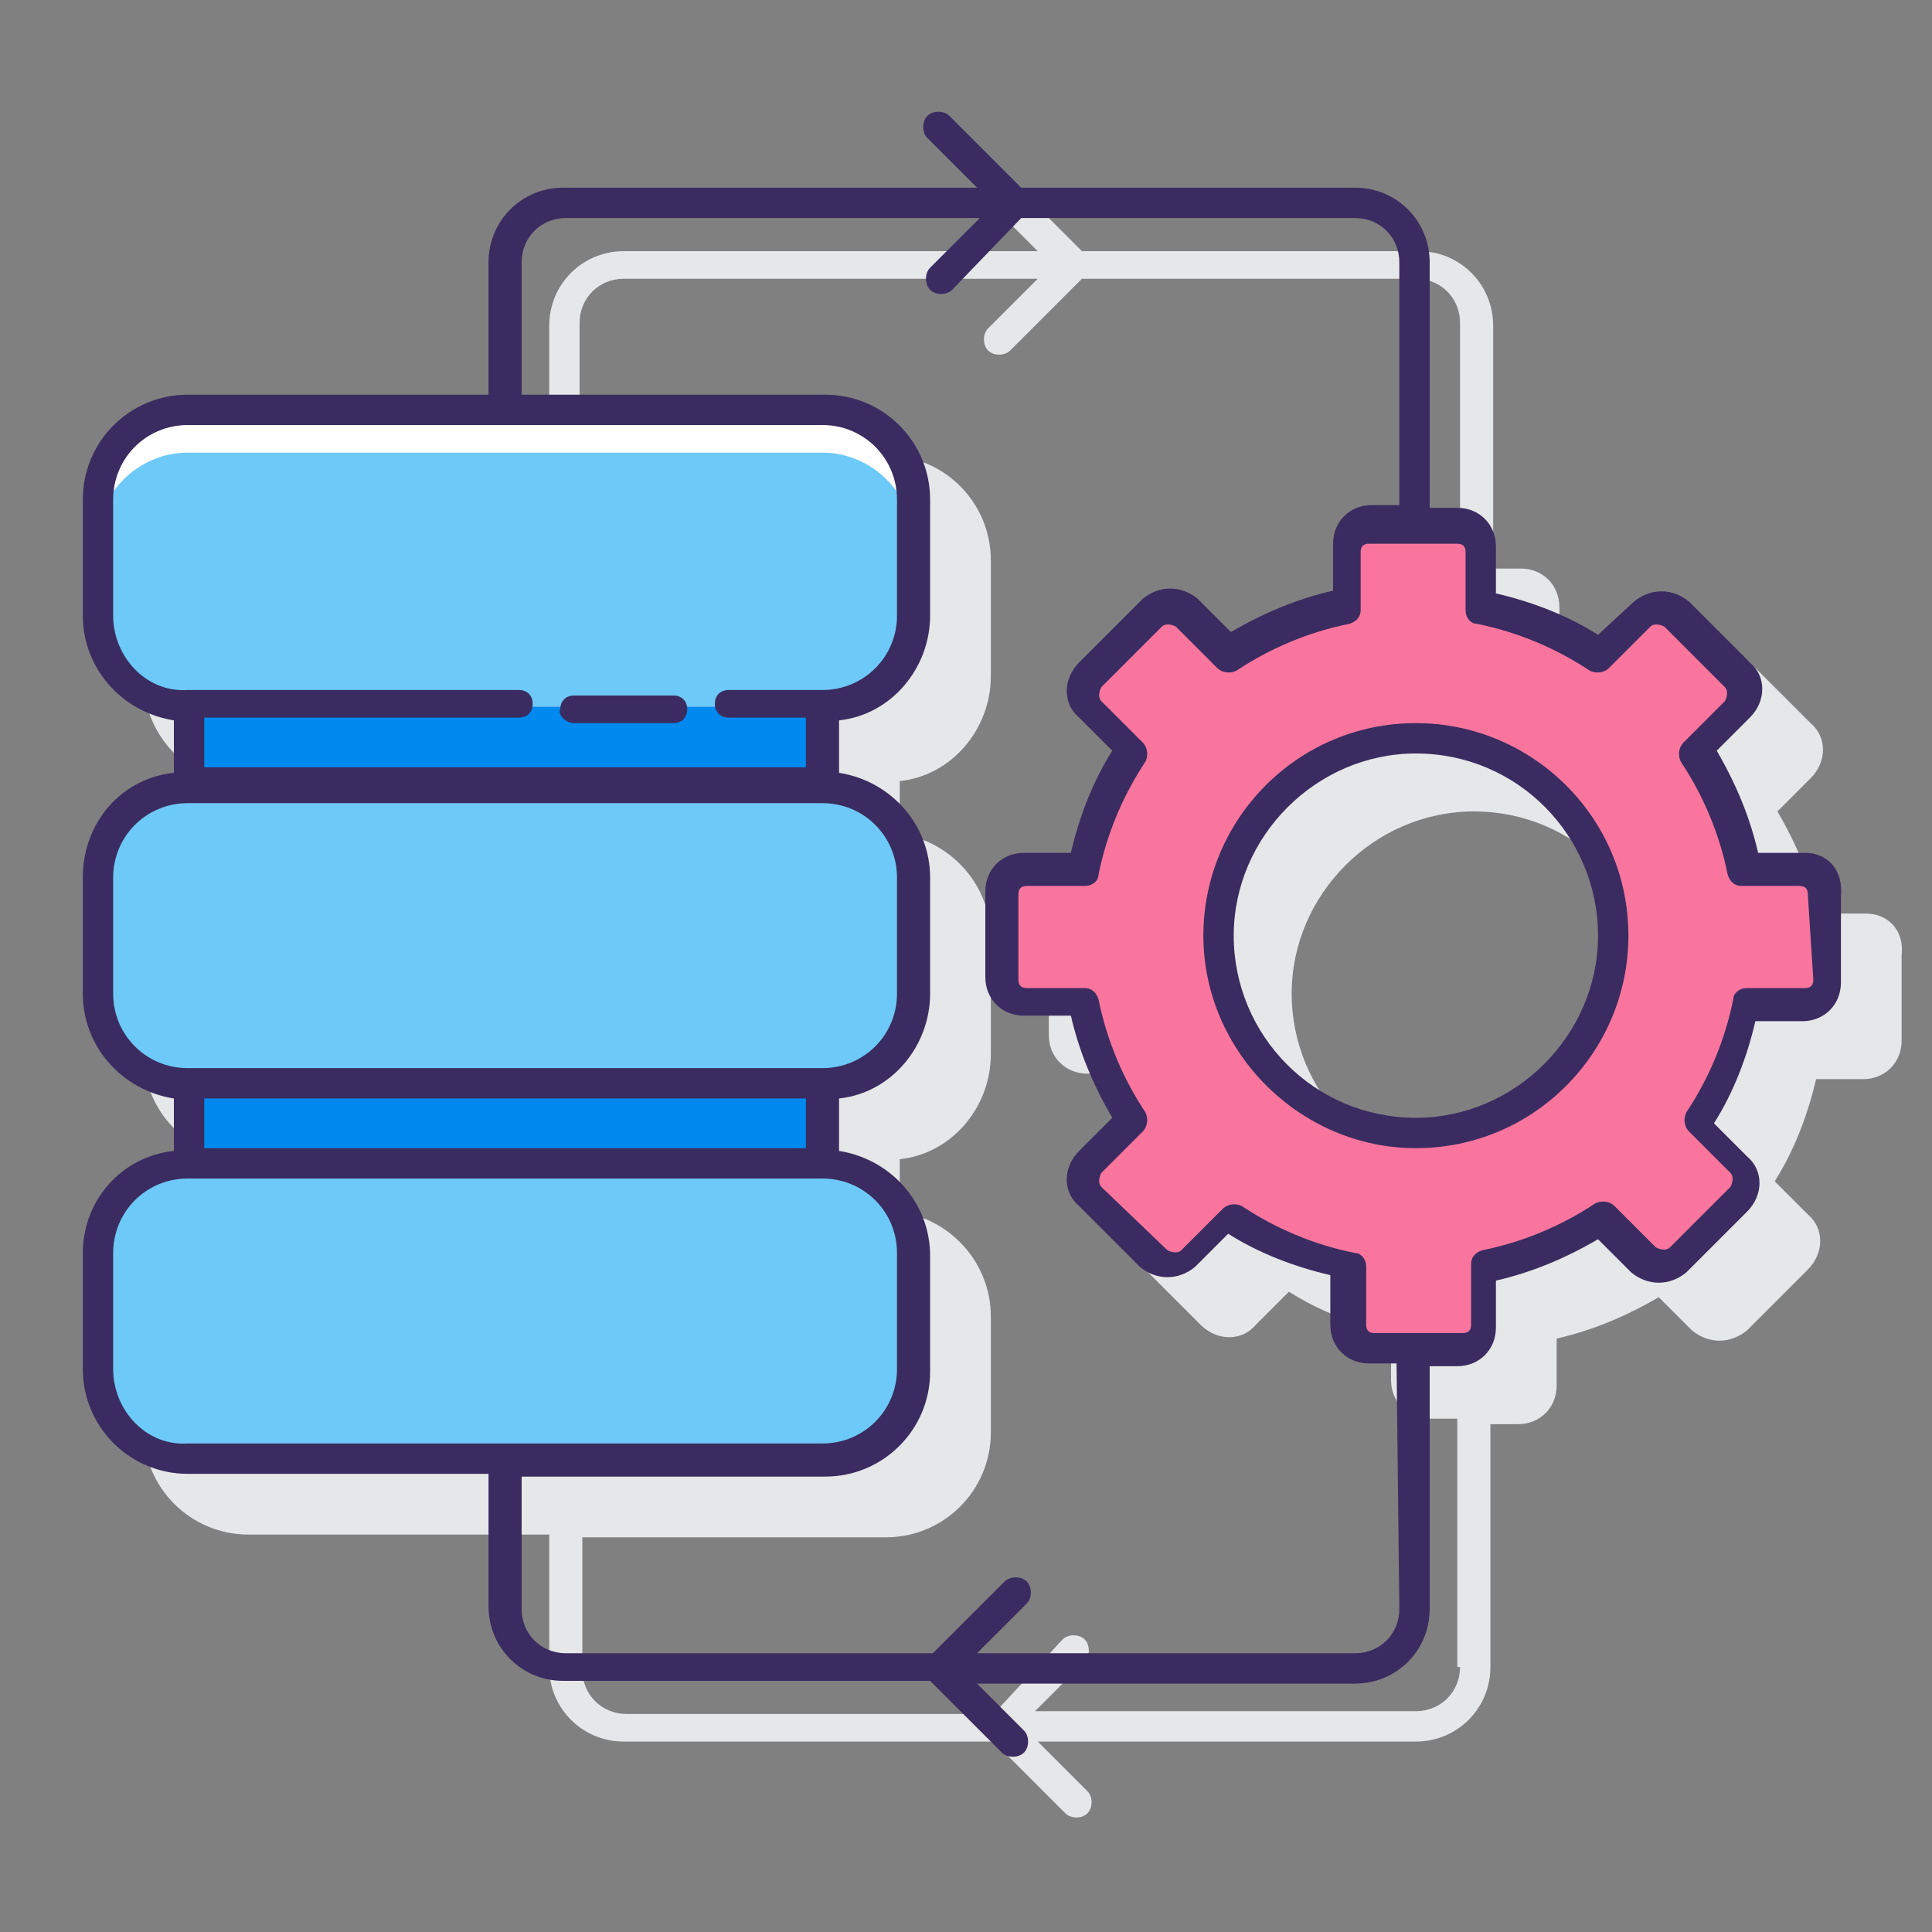
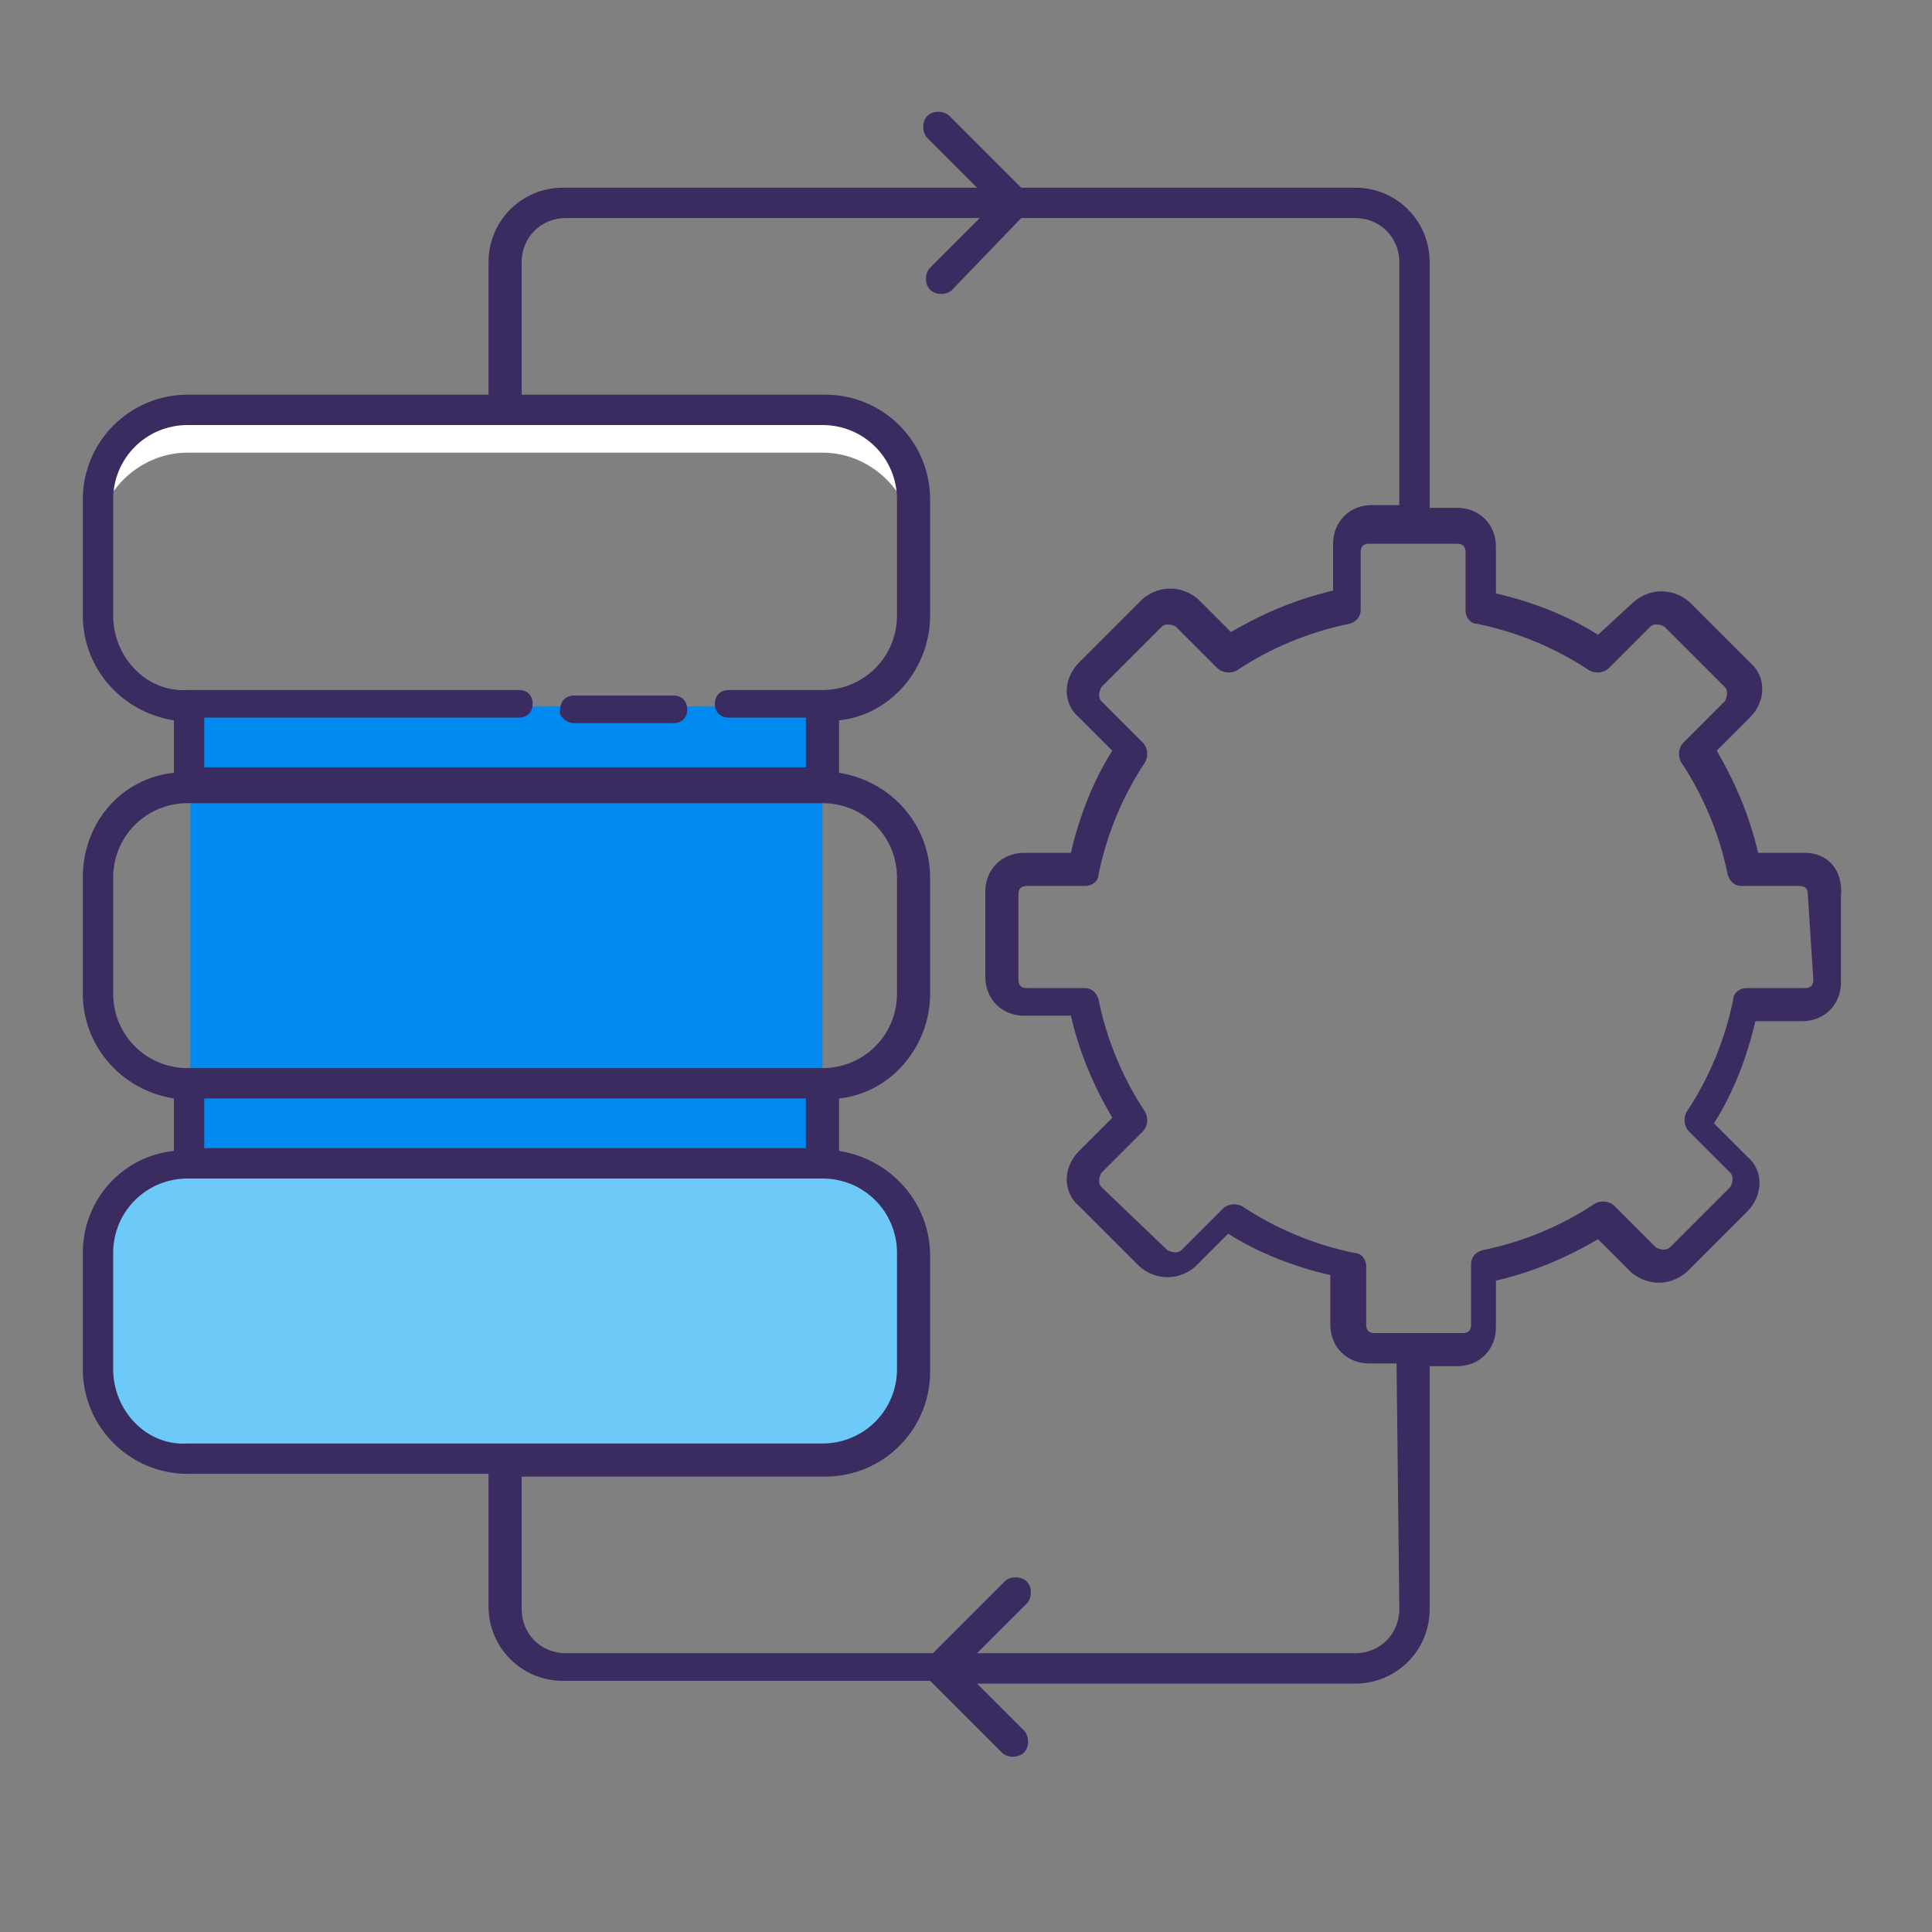
<svg xmlns="http://www.w3.org/2000/svg" version="1.1" id="Layer_1" x="0px" y="0px" viewBox="0 0 70 70" style="enable-background:new 0 0 70 70;" xml:space="preserve">
  <rect x="0" y="0" width="70" height="70" fill="#808080" stroke="none" />
  <style type="text/css">
	.st0{fill:#E6E7E8;}
	.st1{fill:#FA759E;}
	.st2{fill:#0089EF;}
	.st3{fill:#6DC9F7;}
	.st4{fill:#FFFFFF;}
	.st5{fill:#3A2C60;}
</style>
-   <path class="st0" d="M67.6,33.1h-1.7c-0.3-1.3-0.8-2.5-1.5-3.7l1.2-1.2c0.6-0.6,0.6-1.5,0-2c0,0,0,0,0,0l-2.2-2.2  c-0.6-0.5-1.5-0.5-2,0l-1.2,1.2c-1.1-0.7-2.4-1.2-3.7-1.5v-1.7c0-0.8-0.6-1.4-1.4-1.4h-1v-8.8c0-1.5-1.2-2.7-2.7-2.7H39.2l-2.6-2.6  c-0.2-0.2-0.6-0.2-0.8,0c-0.2,0.2-0.2,0.6,0,0.8l1.8,1.8h-15c-1.5,0-2.7,1.2-2.7,2.7v4.8H9c-2.1,0-3.8,1.7-3.8,3.8v4.2  c0,1.9,1.4,3.5,3.3,3.8v1.8c-1.9,0.2-3.3,1.9-3.3,3.8v4.2c0,1.9,1.4,3.5,3.3,3.8v1.8c-1.9,0.2-3.3,1.9-3.3,3.8v4.2  c0,2.1,1.7,3.8,3.8,3.8h10.9v4.8c0,1.5,1.2,2.7,2.7,2.7H36l2.6,2.6c0.2,0.2,0.6,0.2,0.8,0c0.2-0.2,0.2-0.6,0-0.8l-1.8-1.8h13.7  c1.5,0,2.7-1.2,2.7-2.7v-8.8h1c0.8,0,1.4-0.6,1.4-1.4v-1.7c1.3-0.3,2.5-0.8,3.7-1.5l1.2,1.2c0.6,0.5,1.4,0.5,2,0l2.2-2.2  c0.6-0.6,0.6-1.5,0-2c0,0,0,0,0,0l-1.2-1.2c0.7-1.1,1.2-2.4,1.5-3.7h1.7c0.8,0,1.4-0.6,1.4-1.4v-3.1C69,33.7,68.4,33.1,67.6,33.1  L67.6,33.1z M53.4,29.4c3.7,0,6.6,3,6.6,6.6c0,3.7-3,6.6-6.6,6.6c-3.7,0-6.6-3-6.6-6.6C46.8,32.4,49.8,29.4,53.4,29.4L53.4,29.4z   M52.9,60.4c0,0.9-0.7,1.6-1.6,1.6l0,0H37.5l1.8-1.8c0.2-0.2,0.2-0.6,0-0.8c-0.2-0.2-0.6-0.2-0.8,0L36,62.1H22.7  c-0.9,0-1.6-0.7-1.6-1.6l0,0v-4.8h11c2.1,0,3.8-1.7,3.8-3.8v-4.2c0-1.9-1.4-3.5-3.3-3.8V42c1.9-0.2,3.3-1.9,3.3-3.8v-4.2  c0-1.9-1.4-3.5-3.3-3.8v-1.9c1.9-0.2,3.3-1.9,3.3-3.8v-4.2c0-2.1-1.7-3.8-3.8-3.8H21v-4.8c0-0.9,0.7-1.6,1.6-1.6h15l-1.8,1.8  c-0.2,0.2-0.2,0.6,0,0.8c0.2,0.2,0.6,0.2,0.8,0l0,0l2.6-2.6h12.1c0.9,0,1.6,0.7,1.6,1.6v8.8h-1c-0.8,0-1.4,0.6-1.4,1.4v1.7  c-1.3,0.3-2.5,0.8-3.7,1.5l-1.2-1.2c-0.6-0.5-1.4-0.5-2,0l-2.2,2.2c-0.6,0.6-0.6,1.5,0,2l1.2,1.2c-0.7,1.1-1.2,2.4-1.5,3.7h-1.7  c-0.8,0-1.4,0.6-1.4,1.4v3.1c0,0.8,0.6,1.4,1.4,1.4H41c0.3,1.3,0.8,2.5,1.5,3.7l-1.2,1.2c-0.6,0.6-0.6,1.5,0,2l2.2,2.2  c0.6,0.6,1.5,0.6,2,0l1.2-1.2c1.1,0.7,2.4,1.2,3.7,1.5v1.7c0,0.8,0.6,1.4,1.4,1.4c0,0,0,0,0,0h1V60.4z" />
-   <path class="st1" d="M66.3,35.5v-3.1c0-0.5-0.4-0.9-0.9-0.9l0,0h-2.1c-0.3-1.5-0.9-3-1.8-4.3l1.5-1.5c0.3-0.3,0.3-0.9,0-1.2  c0,0,0,0,0,0l-2.2-2.2c-0.3-0.3-0.9-0.3-1.2,0c0,0,0,0,0,0L58,23.6c-1.3-0.9-2.8-1.5-4.3-1.8v-2.1c0-0.5-0.4-0.9-0.9-0.9h-3.1  c-0.5,0-0.9,0.4-0.9,0.9v2.1c-1.5,0.3-3,0.9-4.3,1.8L43,22.1c-0.3-0.3-0.9-0.3-1.2,0c0,0,0,0,0,0l-2.2,2.2c-0.3,0.3-0.3,0.9,0,1.2  l1.5,1.5c-0.9,1.3-1.5,2.8-1.8,4.3h-2.1c-0.5,0-0.9,0.4-0.9,0.9c0,0,0,0,0,0v3.1c0,0.5,0.4,0.9,0.9,0.9c0,0,0,0,0,0h2.1  c0.3,1.5,0.9,3,1.8,4.3l-1.5,1.5c-0.3,0.3-0.3,0.9,0,1.2l2.2,2.2c0.3,0.3,0.9,0.3,1.2,0l1.5-1.5c1.3,0.9,2.8,1.5,4.3,1.8V48  c0,0.5,0.4,0.9,0.9,0.9c0,0,0,0,0,0h3.1c0.5,0,0.9-0.4,0.9-0.9c0,0,0,0,0,0v-2.1c1.5-0.3,3-0.9,4.3-1.8l1.5,1.5  c0.3,0.3,0.9,0.3,1.2,0l2.2-2.2c0.3-0.3,0.3-0.9,0-1.2c0,0,0,0,0,0l-1.5-1.5c0.9-1.3,1.5-2.8,1.8-4.3h2.1  C65.9,36.3,66.3,35.9,66.3,35.5C66.3,35.5,66.3,35.5,66.3,35.5L66.3,35.5z M51.3,41.1c-4,0-7.2-3.2-7.2-7.2s3.2-7.2,7.2-7.2  c4,0,7.2,3.2,7.2,7.2c0,0,0,0,0,0C58.4,37.8,55.2,41.1,51.3,41.1z" />
  <path class="st2" d="M6.9,25.6h22.9v16.5H6.9L6.9,25.6z" />
-   <path class="st3" d="M6.8,14.8h23c1.8,0,3.3,1.5,3.3,3.3v4.2c0,1.8-1.5,3.3-3.3,3.3h-23c-1.8,0-3.3-1.5-3.3-3.3v-4.2  C3.5,16.3,5,14.8,6.8,14.8z" />
  <g>
    <path class="st4" d="M29.8,14.8h-23c-1.8,0-3.3,1.5-3.3,3.3v1.6c0-1.8,1.5-3.3,3.3-3.3h23c1.8,0,3.3,1.5,3.3,3.3v-1.6   C33.1,16.3,31.6,14.8,29.8,14.8z" />
  </g>
-   <path class="st3" d="M6.8,28.5h23c1.8,0,3.3,1.5,3.3,3.3V36c0,1.8-1.5,3.3-3.3,3.3h-23c-1.8,0-3.3-1.5-3.3-3.3v-4.2  C3.5,30,5,28.5,6.8,28.5z" />
  <path class="st3" d="M6.8,42.1h23c1.8,0,3.3,1.5,3.3,3.3v4.2c0,1.8-1.5,3.3-3.3,3.3h-23c-1.8,0-3.3-1.5-3.3-3.3v-4.2  C3.5,43.6,5,42.1,6.8,42.1z" />
-   <path class="st5" d="M51.3,26.2c-4.3,0-7.7,3.5-7.7,7.7s3.5,7.7,7.7,7.7c4.3,0,7.7-3.5,7.7-7.7C59,29.6,55.5,26.2,51.3,26.2  L51.3,26.2z M51.3,40.5c-3.7,0-6.6-3-6.6-6.6s3-6.6,6.6-6.6c3.7,0,6.6,3,6.6,6.6c0,0,0,0,0,0C57.9,37.5,54.9,40.5,51.3,40.5z" />
  <path class="st5" d="M65.4,30.9h-1.7c-0.3-1.3-0.8-2.5-1.5-3.7l1.2-1.2c0.6-0.6,0.6-1.5,0-2c0,0,0,0,0,0l-2.2-2.2  c-0.6-0.5-1.4-0.5-2,0L57.9,23c-1.1-0.7-2.4-1.2-3.7-1.5v-1.7c0-0.8-0.6-1.4-1.4-1.4h-1V9.5c0-1.5-1.2-2.7-2.7-2.7H37l-2.6-2.6  c-0.2-0.2-0.6-0.2-0.8,0c-0.2,0.2-0.2,0.6,0,0.8c0,0,0,0,0,0l1.8,1.8h-15c-1.5,0-2.7,1.2-2.7,2.7v4.8H6.8C4.7,14.3,3,16,3,18.1v4.2  c0,1.9,1.4,3.5,3.3,3.8V28C4.4,28.2,3,29.8,3,31.8V36c0,1.9,1.4,3.5,3.3,3.8v1.9C4.4,41.9,3,43.5,3,45.4v4.2c0,2.1,1.7,3.8,3.8,3.8  h10.9v4.8c0,1.5,1.2,2.7,2.7,2.7h13.3l2.6,2.6c0.2,0.2,0.6,0.2,0.8,0c0.2-0.2,0.2-0.6,0-0.8L35.4,61h13.7c1.5,0,2.7-1.2,2.7-2.7  v-8.8h1c0.8,0,1.4-0.6,1.4-1.4v-1.7c1.3-0.3,2.5-0.8,3.7-1.5l1.2,1.2c0.6,0.5,1.4,0.5,2,0l2.2-2.2c0.6-0.6,0.6-1.5,0-2c0,0,0,0,0,0  l-1.2-1.2c0.7-1.1,1.2-2.4,1.5-3.7h1.7c0.8,0,1.4-0.6,1.4-1.4v-3.1C66.8,31.5,66.2,30.9,65.4,30.9L65.4,30.9z M4.1,22.3v-4.2  c0-1.5,1.2-2.7,2.7-2.7h23c1.5,0,2.7,1.2,2.7,2.7v4.2c0,1.5-1.2,2.7-2.7,2.7h-3.4c-0.3,0-0.5,0.2-0.5,0.5c0,0.3,0.2,0.5,0.5,0.5h2.8  v1.8H7.4v-1.8h11.4c0.3,0,0.5-0.2,0.5-0.5c0-0.3-0.2-0.5-0.5-0.5h-12C5.3,25.1,4.1,23.8,4.1,22.3z M4.1,36v-4.2  c0-1.5,1.2-2.7,2.7-2.7h23c1.5,0,2.7,1.2,2.7,2.7V36c0,1.5-1.2,2.7-2.7,2.7h-23C5.3,38.7,4.1,37.5,4.1,36z M7.4,41.6v-1.8h21.8v1.8  H7.4z M4.1,49.6v-4.2c0-1.5,1.2-2.7,2.7-2.7h23c1.5,0,2.7,1.2,2.7,2.7v4.2c0,1.5-1.2,2.7-2.7,2.7h-23C5.3,52.4,4.1,51.1,4.1,49.6z   M50.7,58.3c0,0.9-0.7,1.6-1.6,1.6H35.4l1.8-1.8c0.2-0.2,0.2-0.6,0-0.8c-0.2-0.2-0.6-0.2-0.8,0l0,0l-2.6,2.6H20.5  c-0.9,0-1.6-0.7-1.6-1.6v-4.8h11c2.1,0,3.8-1.7,3.8-3.8v-4.2c0-1.9-1.4-3.5-3.3-3.8v-1.9c1.9-0.2,3.3-1.9,3.3-3.8v-4.2  c0-1.9-1.4-3.5-3.3-3.8v-1.9c1.9-0.2,3.3-1.9,3.3-3.8v-4.2c0-2.1-1.7-3.8-3.8-3.8h-11V9.5c0-0.9,0.7-1.6,1.6-1.6h15l-1.8,1.8  c-0.2,0.2-0.2,0.6,0,0.8c0.2,0.2,0.6,0.2,0.8,0c0,0,0,0,0,0L37,7.9h12.1c0.9,0,1.6,0.7,1.6,1.6c0,0,0,0,0,0v8.8h-1  c-0.8,0-1.4,0.6-1.4,1.4v1.7c-1.3,0.3-2.5,0.8-3.7,1.5l-1.2-1.2c-0.6-0.5-1.4-0.5-2,0L39.1,24c-0.6,0.6-0.6,1.5,0,2c0,0,0,0,0,0  l1.2,1.2c-0.7,1.1-1.2,2.4-1.5,3.7h-1.7c-0.8,0-1.4,0.6-1.4,1.4v3.1c0,0.8,0.6,1.4,1.4,1.4h1.7c0.3,1.3,0.8,2.5,1.5,3.7l-1.2,1.2  c-0.6,0.6-0.6,1.5,0,2c0,0,0,0,0,0l2.2,2.2c0.6,0.5,1.4,0.5,2,0l1.2-1.2c1.1,0.7,2.4,1.2,3.7,1.5V48c0,0.8,0.6,1.4,1.4,1.4  c0,0,0,0,0,0h1L50.7,58.3z M65.7,35.5c0,0.2-0.1,0.3-0.3,0.3h-2.1c-0.3,0-0.5,0.2-0.5,0.4c-0.3,1.5-0.9,2.9-1.7,4.1  c-0.1,0.2-0.1,0.5,0.1,0.7l1.5,1.5c0.1,0.1,0.1,0.3,0,0.5c0,0,0,0,0,0l-2.2,2.2c-0.1,0.1-0.3,0.1-0.5,0l-1.5-1.5  c-0.2-0.2-0.5-0.2-0.7-0.1c-1.2,0.8-2.6,1.4-4.1,1.7c-0.3,0.1-0.4,0.3-0.4,0.5V48c0,0.2-0.1,0.3-0.3,0.3h-3.2  c-0.2,0-0.3-0.1-0.3-0.3v-2.1c0-0.3-0.2-0.5-0.4-0.5c-1.5-0.3-2.9-0.9-4.1-1.7c-0.2-0.1-0.5-0.1-0.7,0.1l-1.5,1.5  c-0.1,0.1-0.3,0.1-0.5,0L39.9,43c-0.1-0.1-0.1-0.3,0-0.5c0,0,0,0,0,0l1.5-1.5c0.2-0.2,0.2-0.5,0.1-0.7c-0.8-1.2-1.4-2.6-1.7-4.1  c-0.1-0.3-0.3-0.4-0.5-0.4h-2.1c-0.2,0-0.3-0.1-0.3-0.3c0,0,0,0,0,0v-3.1c0-0.2,0.1-0.3,0.3-0.3h2.1c0.3,0,0.5-0.2,0.5-0.4  c0.3-1.5,0.9-2.9,1.7-4.1c0.1-0.2,0.1-0.5-0.1-0.7l-1.5-1.5c-0.1-0.1-0.1-0.3,0-0.5c0,0,0,0,0,0l2.2-2.2c0.1-0.1,0.3-0.1,0.5,0  l1.5,1.5c0.2,0.2,0.5,0.2,0.7,0.1c1.2-0.8,2.6-1.4,4.1-1.7c0.3-0.1,0.4-0.3,0.4-0.5v-2.1c0-0.2,0.1-0.3,0.3-0.3h3.2  c0.2,0,0.3,0.1,0.3,0.3l0,0v2.1c0,0.3,0.2,0.5,0.4,0.5c1.5,0.3,2.9,0.9,4.1,1.7c0.2,0.1,0.5,0.1,0.7-0.1l1.5-1.5  c0.1-0.1,0.3-0.1,0.5,0l2.2,2.2c0.1,0.1,0.1,0.3,0,0.5c0,0,0,0,0,0l-1.5,1.5c-0.2,0.2-0.2,0.5-0.1,0.7c0.8,1.2,1.4,2.6,1.7,4.1  c0.1,0.3,0.3,0.4,0.5,0.4h2.1c0.2,0,0.3,0.1,0.3,0.3L65.7,35.5z" />
  <path class="st5" d="M20.8,26.2h3.6c0.3,0,0.5-0.2,0.5-0.5c0-0.3-0.2-0.5-0.5-0.5h-3.6c-0.3,0-0.5,0.2-0.5,0.5  C20.2,25.9,20.5,26.2,20.8,26.2z" />
</svg>